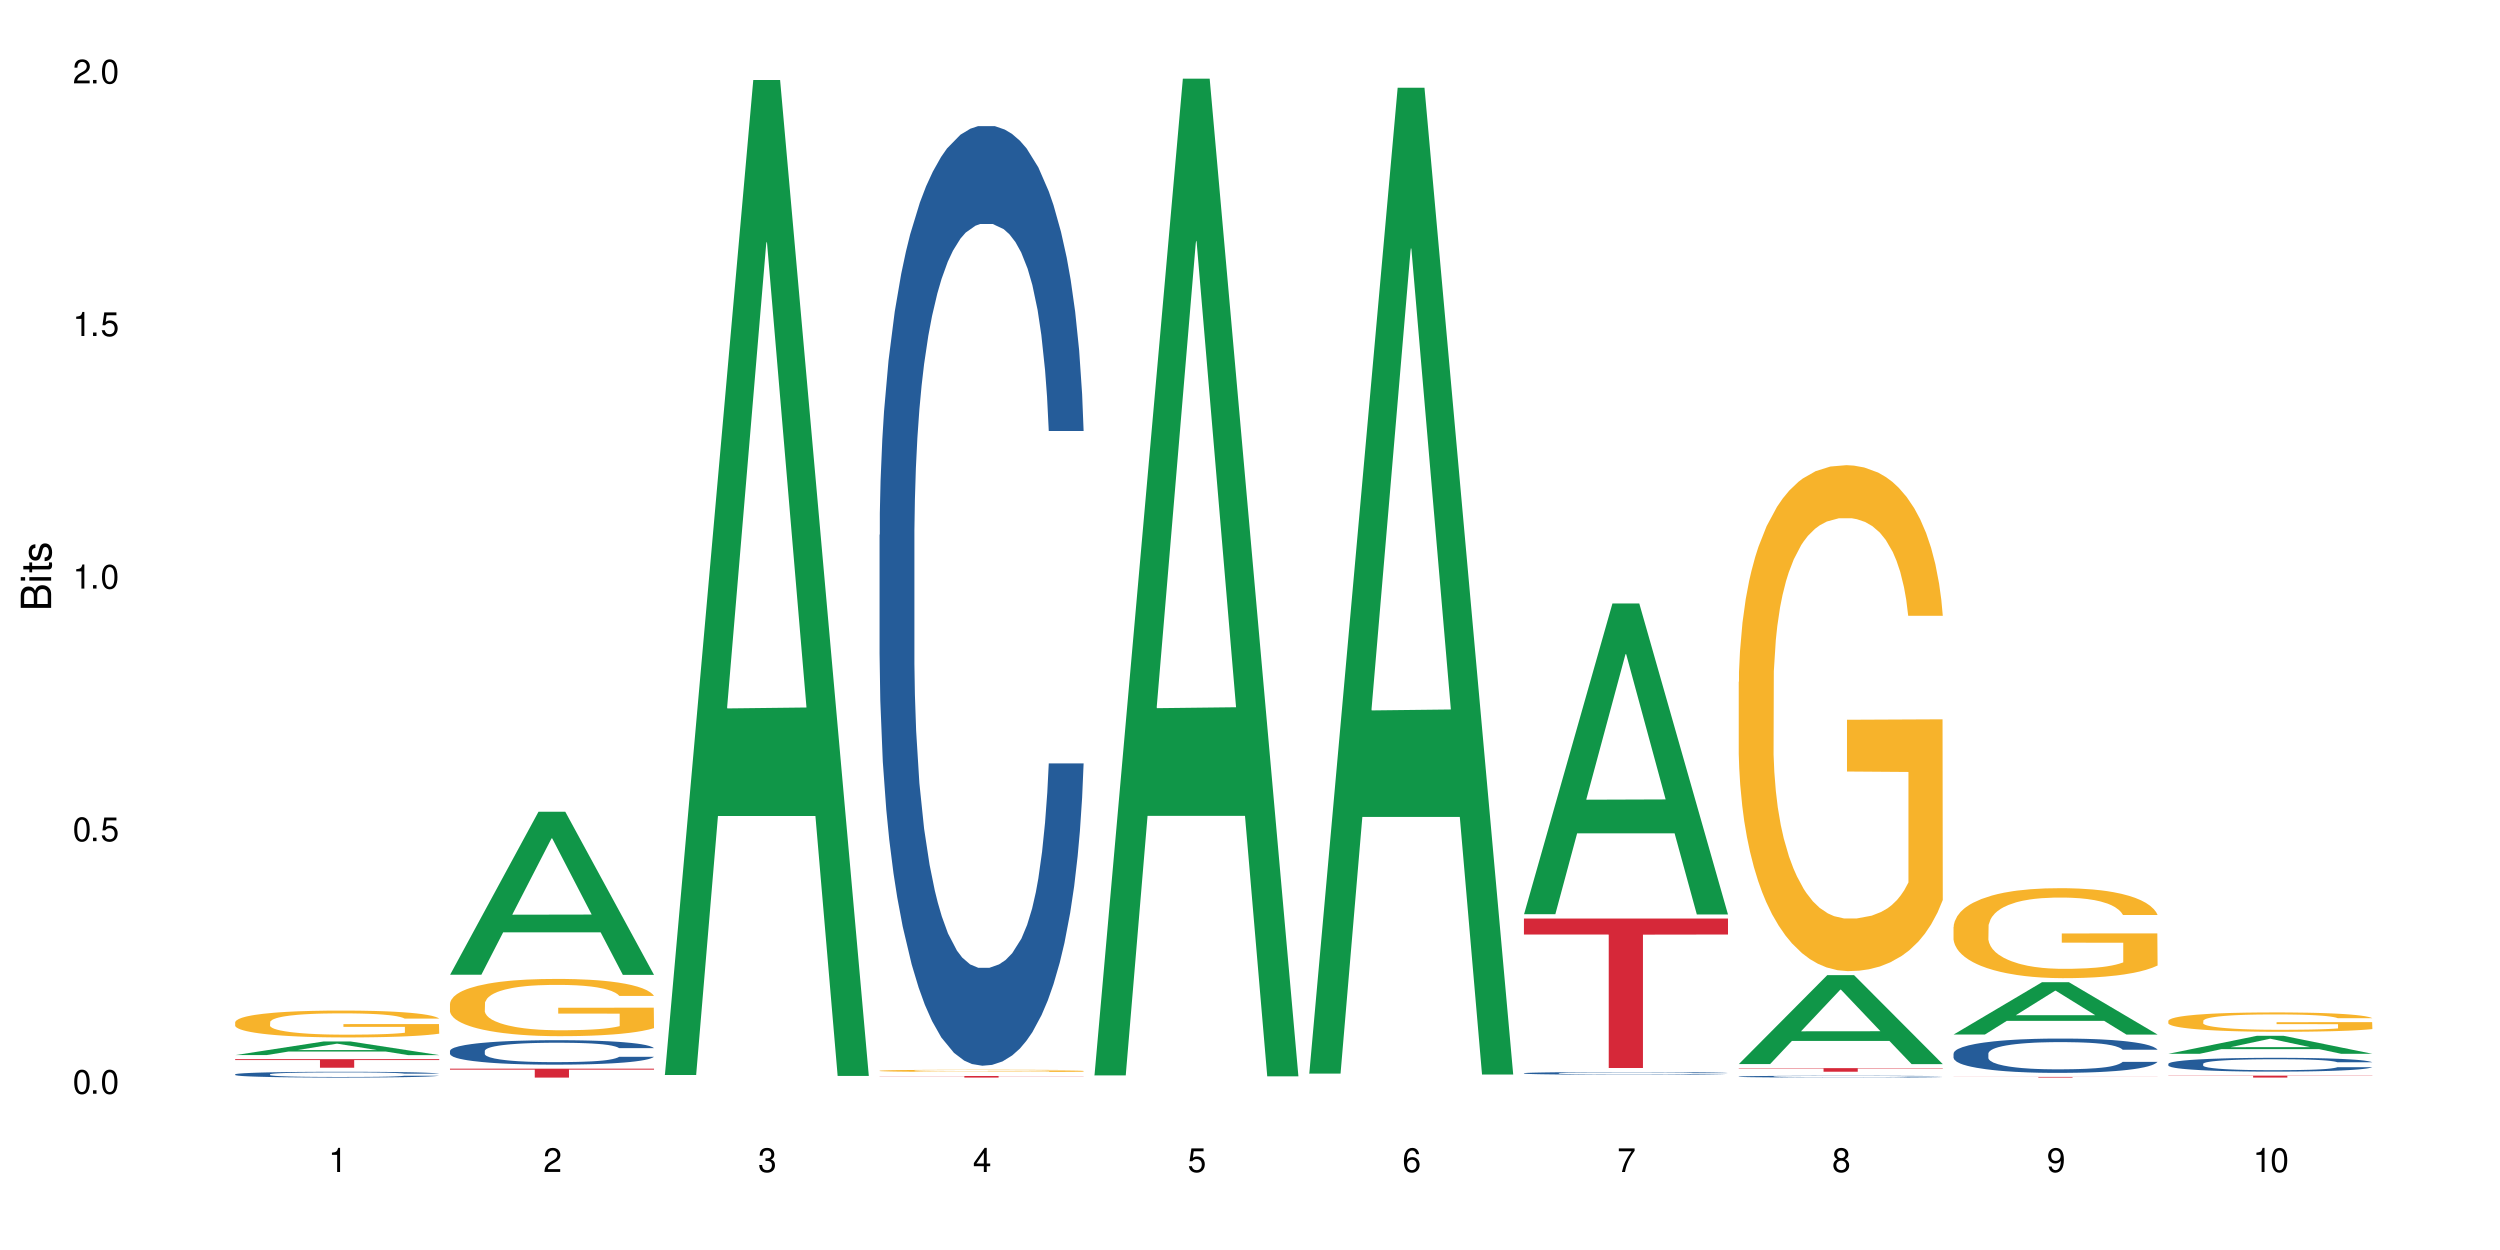
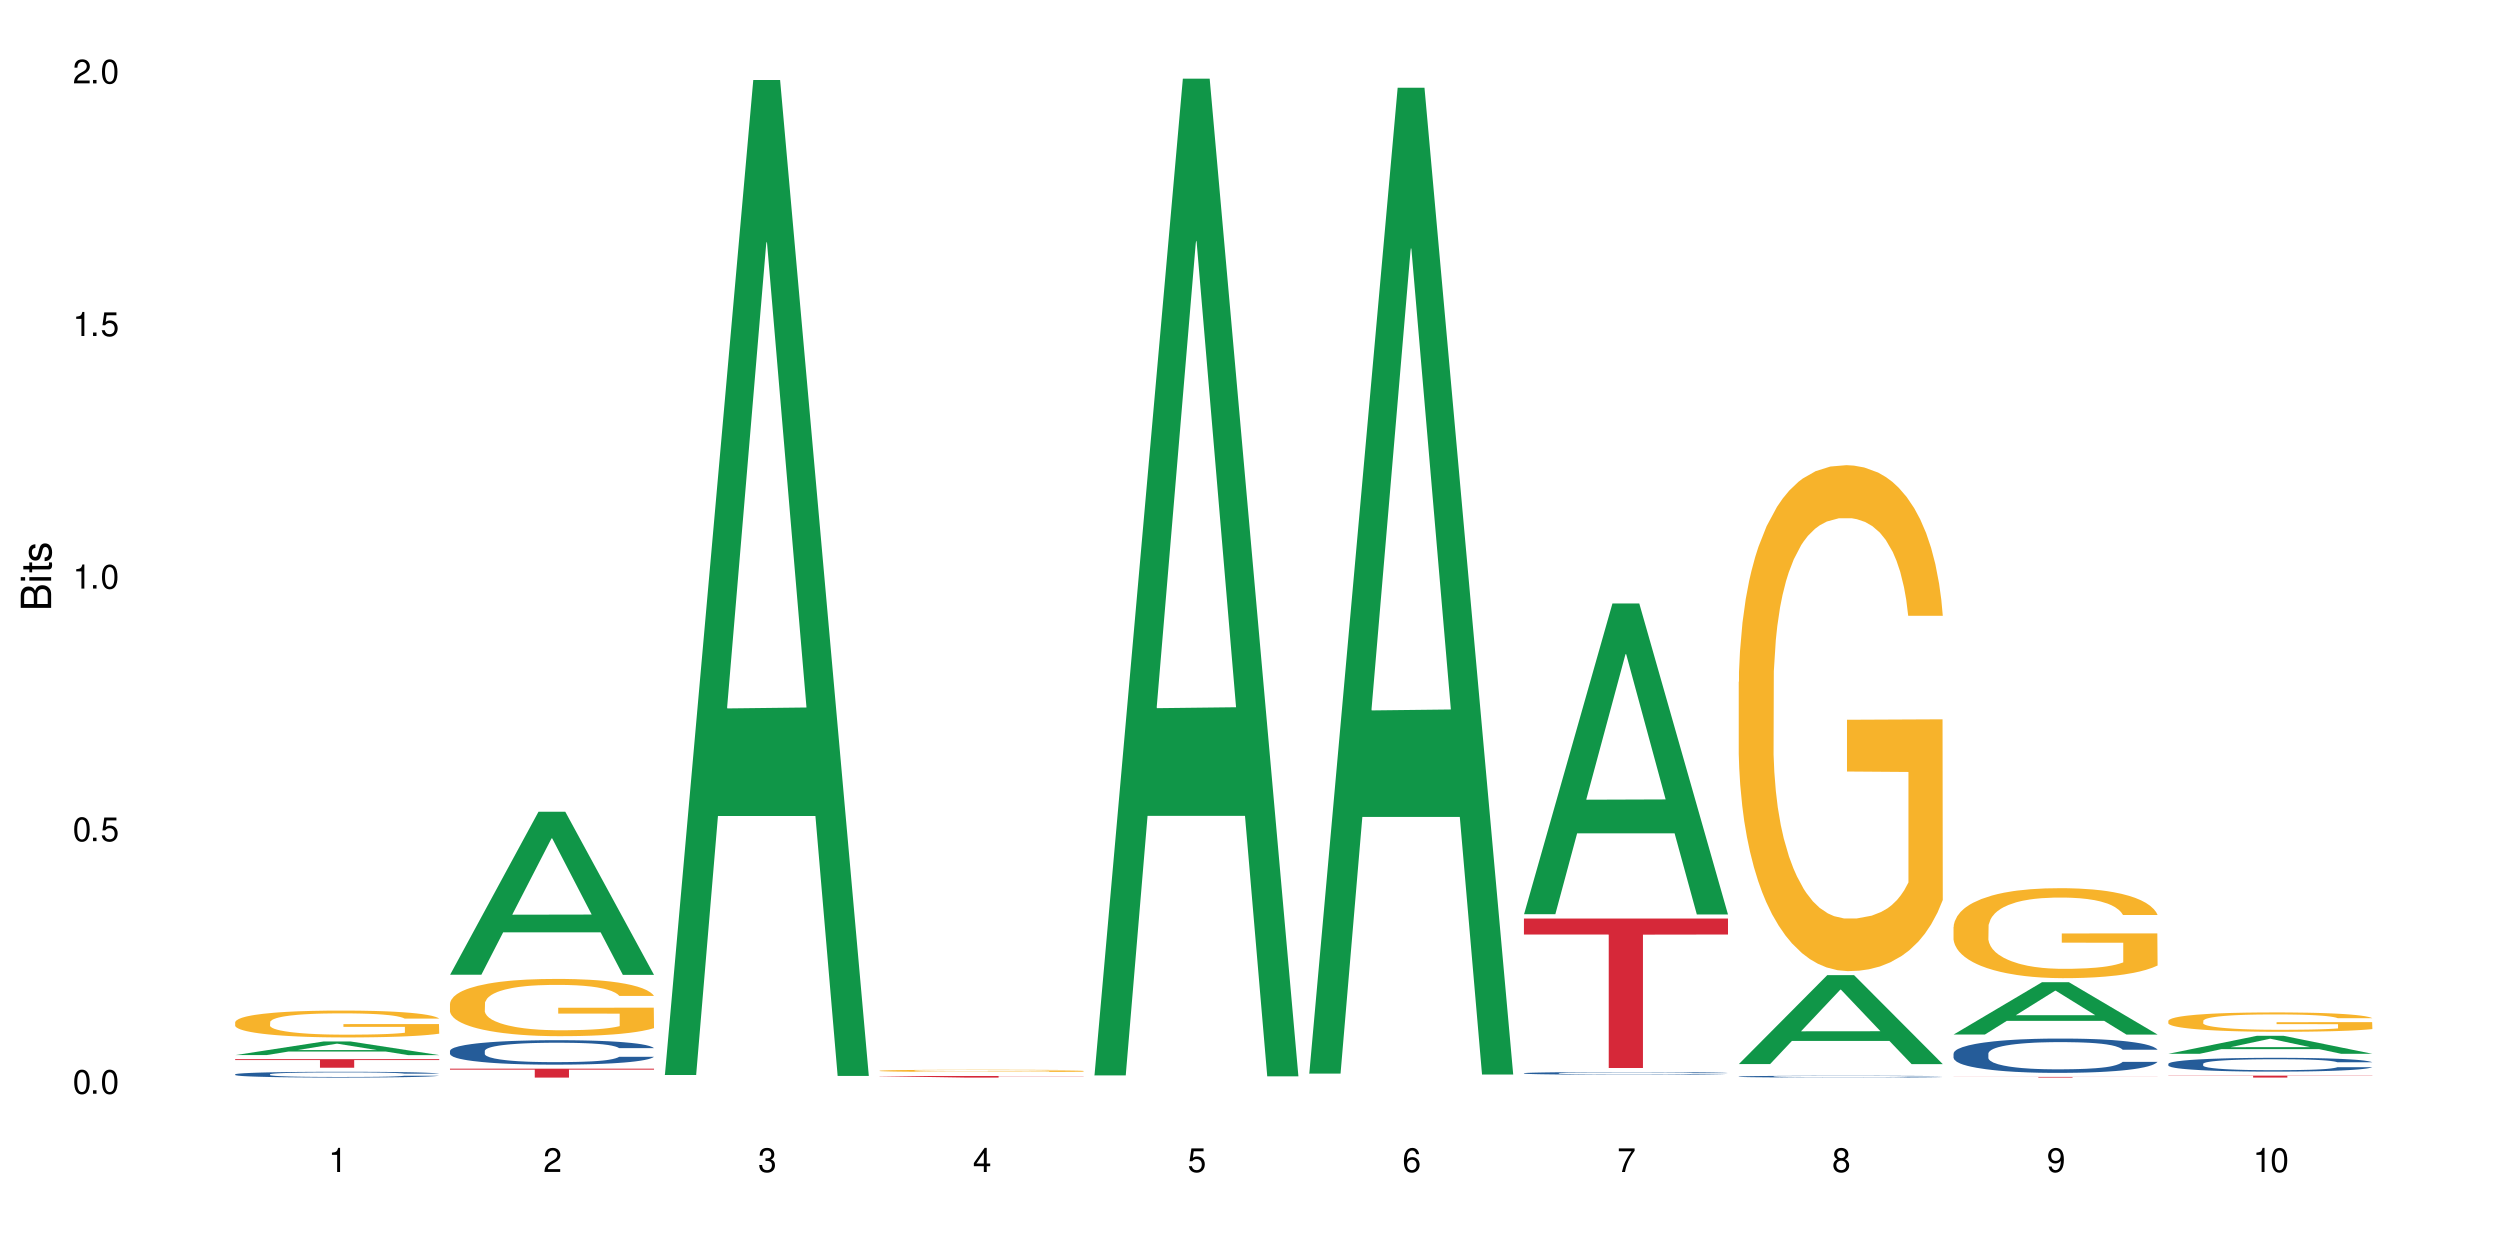
<svg xmlns="http://www.w3.org/2000/svg" xmlns:xlink="http://www.w3.org/1999/xlink" width="720" height="360" viewBox="0 0 720 360">
  <defs>
    <g>
      <g id="glyph-0-0">
</g>
      <g id="glyph-0-1">
        <path d="M 2.641 -6.938 C 2 -6.938 1.422 -6.656 1.078 -6.172 C 0.641 -5.562 0.406 -4.641 0.406 -3.359 C 0.406 -1.016 1.188 0.219 2.641 0.219 C 4.078 0.219 4.859 -1.016 4.859 -3.297 C 4.859 -4.641 4.656 -5.547 4.203 -6.172 C 3.844 -6.656 3.281 -6.938 2.641 -6.938 Z M 2.641 -6.188 C 3.547 -6.188 4 -5.25 4 -3.375 C 4 -1.406 3.562 -0.484 2.625 -0.484 C 1.734 -0.484 1.281 -1.438 1.281 -3.344 C 1.281 -5.25 1.734 -6.188 2.641 -6.188 Z M 2.641 -6.188 " />
      </g>
      <g id="glyph-0-2">
        <path d="M 1.828 -1 L 0.828 -1 L 0.828 0 L 1.828 0 Z M 1.828 -1 " />
      </g>
      <g id="glyph-0-3">
        <path d="M 4.562 -6.797 L 1.062 -6.797 L 0.547 -3.094 L 1.328 -3.094 C 1.719 -3.562 2.047 -3.734 2.578 -3.734 C 3.484 -3.734 4.062 -3.109 4.062 -2.094 C 4.062 -1.125 3.484 -0.531 2.578 -0.531 C 1.828 -0.531 1.375 -0.906 1.188 -1.672 L 0.328 -1.672 C 0.453 -1.109 0.547 -0.844 0.75 -0.594 C 1.125 -0.078 1.828 0.219 2.594 0.219 C 3.969 0.219 4.922 -0.781 4.922 -2.219 C 4.922 -3.562 4.031 -4.484 2.719 -4.484 C 2.25 -4.484 1.859 -4.359 1.469 -4.062 L 1.734 -5.969 L 4.562 -5.969 Z M 4.562 -6.797 " />
      </g>
      <g id="glyph-0-4">
        <path d="M 2.484 -4.938 L 2.484 0 L 3.328 0 L 3.328 -6.938 L 2.766 -6.938 C 2.469 -5.875 2.281 -5.734 0.984 -5.562 L 0.984 -4.938 Z M 2.484 -4.938 " />
      </g>
      <g id="glyph-0-5">
        <path d="M 4.859 -0.828 L 1.281 -0.828 C 1.359 -1.406 1.672 -1.781 2.5 -2.281 L 3.469 -2.828 C 4.406 -3.344 4.906 -4.062 4.906 -4.906 C 4.906 -5.484 4.672 -6.031 4.266 -6.406 C 3.859 -6.766 3.375 -6.938 2.719 -6.938 C 1.859 -6.938 1.219 -6.625 0.844 -6.031 C 0.609 -5.672 0.5 -5.234 0.484 -4.531 L 1.328 -4.531 C 1.359 -5.016 1.406 -5.281 1.531 -5.516 C 1.75 -5.938 2.188 -6.203 2.703 -6.203 C 3.469 -6.203 4.031 -5.641 4.031 -4.891 C 4.031 -4.344 3.719 -3.859 3.125 -3.516 L 2.234 -3 C 0.812 -2.172 0.406 -1.531 0.328 -0.016 L 4.859 -0.016 Z M 4.859 -0.828 " />
      </g>
      <g id="glyph-0-6">
        <path d="M 2.125 -3.188 L 2.578 -3.188 C 3.5 -3.188 3.984 -2.766 3.984 -1.922 C 3.984 -1.062 3.469 -0.531 2.594 -0.531 C 1.656 -0.531 1.203 -1 1.156 -2.016 L 0.312 -2.016 C 0.344 -1.453 0.438 -1.094 0.609 -0.781 C 0.953 -0.109 1.625 0.219 2.547 0.219 C 3.953 0.219 4.859 -0.625 4.859 -1.938 C 4.859 -2.828 4.516 -3.297 3.703 -3.594 C 4.344 -3.844 4.656 -4.328 4.656 -5.031 C 4.656 -6.219 3.875 -6.938 2.578 -6.938 C 1.203 -6.938 0.484 -6.172 0.453 -4.703 L 1.297 -4.703 C 1.312 -5.125 1.344 -5.359 1.453 -5.578 C 1.641 -5.969 2.062 -6.203 2.594 -6.203 C 3.344 -6.203 3.797 -5.75 3.797 -5 C 3.797 -4.516 3.609 -4.219 3.25 -4.047 C 3.016 -3.953 2.703 -3.922 2.125 -3.906 Z M 2.125 -3.188 " />
      </g>
      <g id="glyph-0-7">
        <path d="M 3.141 -1.672 L 3.141 0 L 3.984 0 L 3.984 -1.672 L 4.984 -1.672 L 4.984 -2.438 L 3.984 -2.438 L 3.984 -6.938 L 3.359 -6.938 L 0.266 -2.578 L 0.266 -1.672 Z M 3.141 -2.438 L 1 -2.438 L 3.141 -5.5 Z M 3.141 -2.438 " />
      </g>
      <g id="glyph-0-8">
        <path d="M 4.781 -5.125 C 4.609 -6.266 3.891 -6.938 2.844 -6.938 C 2.094 -6.938 1.422 -6.578 1.031 -5.953 C 0.594 -5.266 0.406 -4.422 0.406 -3.172 C 0.406 -2 0.578 -1.25 0.984 -0.641 C 1.359 -0.078 1.953 0.219 2.703 0.219 C 3.984 0.219 4.922 -0.75 4.922 -2.094 C 4.922 -3.375 4.062 -4.281 2.844 -4.281 C 2.172 -4.281 1.641 -4.031 1.281 -3.516 C 1.281 -5.234 1.828 -6.188 2.797 -6.188 C 3.391 -6.188 3.797 -5.797 3.938 -5.125 Z M 2.734 -3.531 C 3.547 -3.531 4.062 -2.953 4.062 -2.031 C 4.062 -1.156 3.484 -0.531 2.703 -0.531 C 1.922 -0.531 1.328 -1.188 1.328 -2.078 C 1.328 -2.938 1.906 -3.531 2.734 -3.531 Z M 2.734 -3.531 " />
      </g>
      <g id="glyph-0-9">
        <path d="M 4.984 -6.797 L 0.438 -6.797 L 0.438 -5.969 L 4.109 -5.969 C 2.5 -3.656 1.828 -2.234 1.328 0 L 2.219 0 C 2.594 -2.172 3.453 -4.047 4.984 -6.094 Z M 4.984 -6.797 " />
      </g>
      <g id="glyph-0-10">
        <path d="M 3.75 -3.656 C 4.469 -4.094 4.688 -4.438 4.688 -5.078 C 4.688 -6.172 3.844 -6.938 2.641 -6.938 C 1.438 -6.938 0.594 -6.172 0.594 -5.094 C 0.594 -4.438 0.812 -4.094 1.516 -3.656 C 0.734 -3.266 0.359 -2.703 0.359 -1.922 C 0.359 -0.656 1.281 0.219 2.641 0.219 C 3.984 0.219 4.922 -0.656 4.922 -1.922 C 4.922 -2.703 4.531 -3.266 3.75 -3.656 Z M 2.641 -6.188 C 3.359 -6.188 3.812 -5.75 3.812 -5.062 C 3.812 -4.406 3.344 -3.984 2.641 -3.984 C 1.922 -3.984 1.453 -4.406 1.453 -5.078 C 1.453 -5.75 1.922 -6.188 2.641 -6.188 Z M 2.641 -3.266 C 3.484 -3.266 4.062 -2.719 4.062 -1.906 C 4.062 -1.078 3.484 -0.531 2.625 -0.531 C 1.797 -0.531 1.219 -1.094 1.219 -1.906 C 1.219 -2.719 1.781 -3.266 2.641 -3.266 Z M 2.641 -3.266 " />
      </g>
      <g id="glyph-0-11">
        <path d="M 0.516 -1.578 C 0.672 -0.453 1.406 0.219 2.438 0.219 C 3.188 0.219 3.859 -0.141 4.266 -0.766 C 4.688 -1.453 4.891 -2.297 4.891 -3.547 C 4.891 -4.719 4.703 -5.453 4.312 -6.078 C 3.938 -6.641 3.344 -6.938 2.594 -6.938 C 1.297 -6.938 0.359 -5.969 0.359 -4.625 C 0.359 -3.344 1.234 -2.453 2.453 -2.453 C 3.094 -2.453 3.578 -2.672 4.016 -3.203 C 4 -1.484 3.469 -0.531 2.5 -0.531 C 1.906 -0.531 1.484 -0.906 1.359 -1.578 Z M 2.578 -6.203 C 3.375 -6.203 3.969 -5.531 3.969 -4.641 C 3.969 -3.797 3.391 -3.188 2.547 -3.188 C 1.734 -3.188 1.234 -3.766 1.234 -4.688 C 1.234 -5.562 1.797 -6.203 2.578 -6.203 Z M 2.578 -6.203 " />
      </g>
      <g id="glyph-1-0">
</g>
      <g id="glyph-1-1">
        <path d="M 0 -0.953 L 0 -4.891 C 0 -5.719 -0.234 -6.344 -0.734 -6.797 C -1.188 -7.234 -1.812 -7.469 -2.5 -7.469 C -3.547 -7.469 -4.188 -7 -4.625 -5.875 C -4.984 -6.688 -5.625 -7.094 -6.531 -7.094 C -7.172 -7.094 -7.734 -6.859 -8.141 -6.391 C -8.562 -5.922 -8.75 -5.344 -8.75 -4.5 L -8.75 -0.953 Z M -4.984 -2.062 L -7.766 -2.062 L -7.766 -4.219 C -7.766 -4.844 -7.688 -5.203 -7.453 -5.5 C -7.219 -5.812 -6.859 -5.969 -6.375 -5.969 C -5.891 -5.969 -5.531 -5.812 -5.297 -5.5 C -5.062 -5.203 -4.984 -4.844 -4.984 -4.219 Z M -0.984 -2.062 L -4 -2.062 L -4 -4.781 C -4 -5.766 -3.438 -6.359 -2.484 -6.359 C -1.547 -6.359 -0.984 -5.766 -0.984 -4.781 Z M -0.984 -2.062 " />
      </g>
      <g id="glyph-1-2">
        <path d="M -6.281 -1.797 L -6.281 -0.797 L 0 -0.797 L 0 -1.797 Z M -8.75 -1.797 L -8.75 -0.797 L -7.484 -0.797 L -7.484 -1.797 Z M -8.75 -1.797 " />
      </g>
      <g id="glyph-1-3">
        <path d="M -6.281 -3.047 L -6.281 -2.016 L -8.016 -2.016 L -8.016 -1.016 L -6.281 -1.016 L -6.281 -0.172 L -5.469 -0.172 L -5.469 -1.016 L -0.719 -1.016 C -0.078 -1.016 0.281 -1.453 0.281 -2.234 C 0.281 -2.5 0.25 -2.719 0.188 -3.047 L -0.641 -3.047 C -0.609 -2.906 -0.594 -2.766 -0.594 -2.562 C -0.594 -2.141 -0.719 -2.016 -1.156 -2.016 L -5.469 -2.016 L -5.469 -3.047 Z M -6.281 -3.047 " />
      </g>
      <g id="glyph-1-4">
        <path d="M -4.531 -5.25 C -5.766 -5.25 -6.469 -4.422 -6.469 -2.969 C -6.469 -1.516 -5.719 -0.562 -4.547 -0.562 C -3.562 -0.562 -3.094 -1.062 -2.734 -2.562 L -2.516 -3.484 C -2.344 -4.188 -2.094 -4.469 -1.641 -4.469 C -1.047 -4.469 -0.641 -3.875 -0.641 -3 C -0.641 -2.453 -0.797 -2 -1.062 -1.75 C -1.25 -1.594 -1.422 -1.531 -1.875 -1.469 L -1.875 -0.406 C -0.422 -0.453 0.281 -1.266 0.281 -2.922 C 0.281 -4.5 -0.5 -5.516 -1.719 -5.516 C -2.656 -5.516 -3.172 -4.984 -3.469 -3.734 L -3.703 -2.766 C -3.891 -1.953 -4.156 -1.609 -4.594 -1.609 C -5.188 -1.609 -5.547 -2.125 -5.547 -2.938 C -5.547 -3.75 -5.203 -4.172 -4.531 -4.203 Z M -4.531 -5.25 " />
      </g>
    </g>
  </defs>
  <rect x="-72" y="-36" width="864" height="432" fill="rgb(100%, 100%, 100%)" fill-opacity="1" />
  <path fill-rule="nonzero" fill="rgb(6.275%, 58.824%, 28.235%)" fill-opacity="1" d="M 67.73 303.867 L 67.793 303.867 L 93.223 299.941 L 100.945 299.941 L 126.5 303.871 L 117.52 303.871 L 111.117 302.848 L 83.051 302.848 L 76.773 303.867 L 67.73 303.867 L 85.75 302.422 L 108.543 302.418 L 97.176 300.586 L 97.051 300.582 L 96.926 300.594 L 85.688 302.418 L 85.75 302.422 Z M 67.73 303.867 " />
  <path fill-rule="nonzero" fill="rgb(14.51%, 36.078%, 60%)" fill-opacity="1" d="M 67.73 309.398 L 67.801 309.398 L 67.801 309.359 L 68.02 309.301 L 68.52 309.23 L 69.02 309.18 L 70.312 309.09 L 72.102 309.004 L 73.965 308.934 L 75.328 308.895 L 76.547 308.863 L 79.34 308.809 L 81.133 308.781 L 83.066 308.754 L 85.434 308.727 L 87.152 308.711 L 91.023 308.688 L 93.891 308.676 L 96.113 308.672 L 100.914 308.672 L 103.781 308.68 L 105.859 308.688 L 108.152 308.699 L 110.086 308.711 L 113.457 308.746 L 116.465 308.789 L 117.828 308.812 L 119.977 308.859 L 121.625 308.906 L 122.773 308.945 L 124.062 309.004 L 125.207 309.07 L 126.07 309.148 L 126.5 309.215 L 116.465 309.215 L 115.965 309.152 L 115.391 309.105 L 114.316 309.043 L 113.238 309 L 111.734 308.953 L 110.375 308.926 L 108.512 308.898 L 106.863 308.879 L 105.141 308.863 L 103.492 308.855 L 100.34 308.848 L 96.684 308.848 L 95.324 308.852 L 92.527 308.863 L 91.023 308.871 L 88.871 308.895 L 87.367 308.914 L 85.578 308.945 L 84.359 308.969 L 82.852 309.012 L 81.777 309.043 L 80.559 309.094 L 79.844 309.133 L 79.199 309.176 L 78.625 309.227 L 78.195 309.281 L 77.906 309.336 L 77.766 309.391 L 77.766 309.629 L 77.906 309.684 L 78.266 309.746 L 79.199 309.84 L 80.559 309.922 L 82.137 309.984 L 83.641 310.031 L 84.5 310.051 L 85.648 310.074 L 87.441 310.105 L 90.02 310.137 L 91.523 310.148 L 93.816 310.16 L 96.184 310.168 L 99.336 310.168 L 102.133 310.16 L 103.996 310.152 L 105.93 310.141 L 108.582 310.117 L 110.23 310.09 L 111.664 310.062 L 112.738 310.031 L 113.457 310.008 L 114.531 309.961 L 115.391 309.91 L 116.035 309.855 L 116.465 309.805 L 126.5 309.805 L 126.07 309.863 L 125.422 309.926 L 124.777 309.969 L 123.777 310.023 L 122.629 310.07 L 120.98 310.121 L 119.617 310.156 L 117.828 310.195 L 116.18 310.227 L 114.387 310.25 L 111.734 310.281 L 110.016 310.297 L 108.152 310.309 L 105.93 310.324 L 103.137 310.332 L 100.125 310.34 L 94.32 310.34 L 92.098 310.332 L 89.16 310.316 L 85.504 310.289 L 82.852 310.262 L 80.773 310.234 L 78.984 310.203 L 76.977 310.16 L 74.395 310.094 L 72.82 310.043 L 71.746 310 L 70.527 309.941 L 69.664 309.887 L 68.664 309.801 L 67.945 309.691 L 67.73 309.609 Z M 67.73 309.398 " />
  <path fill-rule="nonzero" fill="rgb(96.863%, 70.196%, 16.863%)" fill-opacity="1" d="M 67.73 294.359 L 67.801 294.352 L 67.801 294.211 L 68.09 293.895 L 68.805 293.453 L 69.738 293.094 L 70.742 292.812 L 71.387 292.664 L 72.461 292.449 L 73.395 292.293 L 75.758 291.977 L 78.77 291.68 L 80.418 291.551 L 82.281 291.434 L 84.93 291.297 L 86.148 291.246 L 89.875 291.137 L 94.105 291.062 L 98.762 291.043 L 100.914 291.051 L 103.852 291.078 L 107.863 291.156 L 110.16 291.227 L 111.949 291.297 L 113.812 291.391 L 116.105 291.531 L 118.258 291.699 L 119.977 291.871 L 121.695 292.082 L 123.129 292.309 L 124.348 292.555 L 125.422 292.852 L 126.07 293.102 L 126.5 293.348 L 116.535 293.348 L 115.965 293.102 L 115.32 292.91 L 114.242 292.676 L 113.168 292.508 L 112.094 292.371 L 110.086 292.188 L 108.367 292.074 L 106.215 291.977 L 104.137 291.914 L 101.773 291.871 L 100.34 291.855 L 96.543 291.855 L 93.102 291.906 L 91.094 291.961 L 89.66 292.02 L 87.656 292.125 L 86.438 292.211 L 85.719 292.266 L 83.57 292.484 L 82.137 292.684 L 81.348 292.816 L 80.344 293.031 L 79.629 293.223 L 78.84 293.504 L 78.41 293.715 L 77.836 294.195 L 77.766 295.469 L 77.98 295.738 L 78.41 296.027 L 78.984 296.285 L 79.844 296.551 L 80.703 296.758 L 82.207 297.031 L 83.496 297.219 L 84.5 297.336 L 86.438 297.527 L 87.227 297.59 L 89.09 297.719 L 91.023 297.816 L 93.387 297.902 L 95.18 297.945 L 98.047 297.98 L 101.703 297.98 L 106 297.938 L 108.727 297.883 L 110.59 297.824 L 111.809 297.777 L 113.312 297.699 L 114.387 297.629 L 115.391 297.551 L 116.609 297.43 L 116.609 295.738 L 98.906 295.73 L 98.906 294.941 L 126.426 294.934 L 126.5 297.699 L 124.992 297.891 L 123.129 298.074 L 121.34 298.215 L 119.477 298.336 L 116.824 298.469 L 114.672 298.555 L 111.375 298.652 L 108.367 298.715 L 105.215 298.758 L 102.418 298.781 L 99.121 298.785 L 96.184 298.773 L 93.031 298.73 L 90.52 298.672 L 88.227 298.602 L 85.934 298.512 L 83.066 298.363 L 81.203 298.242 L 79.27 298.094 L 77.336 297.918 L 75.613 297.727 L 74.469 297.578 L 73.32 297.406 L 72.102 297.195 L 70.957 296.957 L 70.098 296.734 L 69.309 296.488 L 68.734 296.254 L 68.16 295.938 L 67.875 295.684 L 67.73 295.465 Z M 67.73 294.359 " />
  <path fill-rule="nonzero" fill="rgb(83.922%, 15.686%, 22.353%)" fill-opacity="1" d="M 67.73 305.027 L 126.5 305.027 L 126.5 305.293 L 102.008 305.297 L 102.008 307.516 L 92.152 307.516 L 92.152 305.301 L 92.008 305.293 L 67.73 305.293 Z M 67.73 305.027 " />
  <path fill-rule="nonzero" fill="rgb(6.275%, 58.824%, 28.235%)" fill-opacity="1" d="M 129.594 280.727 L 129.656 280.684 L 155.082 233.789 L 162.805 233.789 L 188.359 280.77 L 179.383 280.77 L 172.977 268.508 L 144.91 268.508 L 138.633 280.727 L 129.594 280.727 L 147.613 263.434 L 170.402 263.391 L 159.039 241.465 L 158.914 241.422 L 158.789 241.555 L 147.547 263.391 L 147.613 263.434 Z M 129.594 280.727 " />
  <path fill-rule="nonzero" fill="rgb(14.51%, 36.078%, 60%)" fill-opacity="1" d="M 129.594 302.645 L 129.664 302.637 L 129.664 302.484 L 129.879 302.238 L 130.379 301.93 L 130.883 301.715 L 132.172 301.336 L 133.965 300.969 L 135.828 300.688 L 137.188 300.52 L 138.406 300.391 L 141.203 300.152 L 142.992 300.031 L 144.93 299.918 L 147.293 299.809 L 149.016 299.746 L 152.883 299.645 L 155.75 299.598 L 157.973 299.578 L 162.773 299.578 L 165.641 299.605 L 167.719 299.637 L 170.012 299.688 L 171.949 299.746 L 175.316 299.887 L 178.324 300.066 L 179.688 300.172 L 181.836 300.371 L 183.484 300.562 L 184.633 300.73 L 185.922 300.969 L 187.07 301.258 L 187.93 301.59 L 188.359 301.863 L 178.324 301.863 L 177.824 301.605 L 177.25 301.406 L 176.176 301.145 L 175.102 300.957 L 173.598 300.77 L 172.234 300.648 L 170.371 300.523 L 168.723 300.449 L 167.004 300.391 L 165.355 300.352 L 162.199 300.312 L 158.547 300.312 L 157.184 300.324 L 154.391 300.379 L 152.883 300.422 L 150.734 300.512 L 149.23 300.598 L 147.438 300.727 L 146.219 300.836 L 144.715 301 L 143.641 301.148 L 142.422 301.363 L 141.703 301.523 L 141.059 301.703 L 140.484 301.918 L 140.055 302.141 L 139.77 302.379 L 139.625 302.613 L 139.625 303.609 L 139.77 303.844 L 140.129 304.113 L 141.059 304.504 L 142.422 304.848 L 143.996 305.117 L 145.504 305.309 L 146.363 305.402 L 147.508 305.504 L 149.301 305.633 L 151.879 305.762 L 153.387 305.812 L 155.68 305.863 L 158.043 305.891 L 161.199 305.891 L 163.992 305.863 L 165.855 305.832 L 167.789 305.781 L 170.441 305.672 L 172.09 305.566 L 173.523 305.445 L 174.598 305.324 L 175.316 305.219 L 176.391 305.02 L 177.25 304.801 L 177.895 304.578 L 178.324 304.355 L 188.359 304.355 L 187.93 304.613 L 187.285 304.867 L 186.641 305.055 L 185.637 305.277 L 184.488 305.477 L 182.84 305.703 L 181.48 305.852 L 179.688 306.012 L 178.039 306.133 L 176.246 306.246 L 173.598 306.371 L 171.875 306.438 L 170.012 306.496 L 167.789 306.547 L 164.996 306.594 L 161.984 306.617 L 159.191 306.625 L 156.18 306.609 L 153.957 306.586 L 151.02 306.527 L 147.367 306.41 L 144.715 306.289 L 142.637 306.168 L 140.844 306.039 L 138.836 305.863 L 136.258 305.582 L 134.68 305.363 L 133.605 305.18 L 132.387 304.93 L 131.527 304.703 L 130.523 304.344 L 129.809 303.887 L 129.594 303.531 Z M 129.594 302.645 " />
  <path fill-rule="nonzero" fill="rgb(96.863%, 70.196%, 16.863%)" fill-opacity="1" d="M 129.594 288.992 L 129.664 288.977 L 129.664 288.676 L 129.949 287.996 L 130.668 287.062 L 131.598 286.297 L 132.602 285.691 L 133.246 285.375 L 134.32 284.926 L 135.254 284.594 L 137.617 283.914 L 140.629 283.281 L 142.277 283.012 L 144.141 282.754 L 146.793 282.469 L 148.012 282.363 L 151.738 282.121 L 155.965 281.973 L 160.625 281.926 L 162.773 281.941 L 165.711 282 L 169.727 282.168 L 172.02 282.316 L 173.812 282.469 L 175.676 282.664 L 177.969 282.965 L 180.117 283.328 L 181.836 283.688 L 183.559 284.141 L 184.992 284.621 L 186.211 285.148 L 187.285 285.781 L 187.93 286.309 L 188.359 286.836 L 178.398 286.836 L 177.824 286.309 L 177.18 285.902 L 176.105 285.406 L 175.031 285.043 L 173.953 284.758 L 171.949 284.367 L 170.227 284.125 L 168.078 283.914 L 166 283.777 L 163.633 283.688 L 162.199 283.66 L 158.402 283.66 L 154.961 283.766 L 152.957 283.883 L 151.523 284.004 L 149.516 284.23 L 148.297 284.41 L 147.582 284.531 L 145.43 285 L 143.996 285.422 L 143.207 285.707 L 142.207 286.16 L 141.488 286.566 L 140.699 287.168 L 140.27 287.621 L 139.695 288.645 L 139.625 291.355 L 139.84 291.93 L 140.27 292.547 L 140.844 293.09 L 141.703 293.664 L 142.562 294.098 L 144.07 294.688 L 145.359 295.078 L 146.363 295.336 L 148.297 295.742 L 149.086 295.879 L 150.949 296.148 L 152.883 296.359 L 155.25 296.539 L 157.039 296.629 L 159.906 296.707 L 163.562 296.707 L 167.863 296.617 L 170.586 296.496 L 172.449 296.375 L 173.668 296.27 L 175.172 296.102 L 176.246 295.953 L 177.25 295.785 L 178.469 295.531 L 178.469 291.93 L 160.766 291.914 L 160.766 290.227 L 188.289 290.211 L 188.359 296.102 L 186.855 296.512 L 184.992 296.902 L 183.199 297.203 L 181.336 297.457 L 178.684 297.746 L 176.535 297.926 L 173.238 298.137 L 170.227 298.273 L 167.074 298.363 L 164.277 298.406 L 160.984 298.422 L 158.043 298.395 L 154.891 298.301 L 152.383 298.184 L 150.09 298.031 L 147.797 297.836 L 144.93 297.52 L 143.066 297.262 L 141.129 296.945 L 139.195 296.57 L 137.477 296.164 L 136.328 295.848 L 135.184 295.484 L 133.965 295.035 L 132.816 294.52 L 131.957 294.055 L 131.168 293.527 L 130.594 293.031 L 130.023 292.352 L 129.734 291.809 L 129.594 291.344 Z M 129.594 288.992 " />
  <path fill-rule="nonzero" fill="rgb(83.922%, 15.686%, 22.353%)" fill-opacity="1" d="M 129.594 307.781 L 188.359 307.781 L 188.359 308.055 L 163.867 308.055 L 163.867 310.34 L 154.012 310.34 L 154.012 308.059 L 153.871 308.055 L 129.594 308.055 Z M 129.594 307.781 " />
  <path fill-rule="nonzero" fill="rgb(6.275%, 58.824%, 28.235%)" fill-opacity="1" d="M 191.453 309.605 L 191.516 309.34 L 216.945 23.035 L 224.668 23.035 L 250.219 309.875 L 241.242 309.875 L 234.84 235.004 L 206.773 235.004 L 200.492 309.605 L 191.453 309.605 L 209.473 204.027 L 232.266 203.758 L 220.898 69.902 L 220.773 69.633 L 220.648 70.438 L 209.41 203.758 L 209.473 204.027 Z M 191.453 309.605 " />
-   <path fill-rule="nonzero" fill="rgb(14.51%, 36.078%, 60%)" fill-opacity="1" d="M 253.312 154.066 L 253.387 153.816 L 253.387 147.883 L 253.602 138.48 L 254.102 126.609 L 254.605 118.445 L 255.895 103.852 L 257.684 89.75 L 259.547 78.867 L 260.91 72.438 L 262.129 67.488 L 264.922 58.336 L 266.715 53.637 L 268.652 49.434 L 271.016 45.227 L 272.734 42.754 L 276.605 38.797 L 279.473 37.062 L 281.695 36.32 L 286.496 36.32 L 289.363 37.312 L 291.441 38.547 L 293.734 40.527 L 295.668 42.754 L 299.039 48.195 L 302.047 55.121 L 303.41 59.078 L 305.559 66.746 L 307.207 74.168 L 308.355 80.598 L 309.645 89.75 L 310.793 100.883 L 311.652 113.5 L 312.082 124.133 L 302.047 124.133 L 301.547 114.238 L 300.973 106.57 L 299.898 96.43 L 298.824 89.258 L 297.316 82.082 L 295.957 77.383 L 294.094 72.684 L 292.445 69.715 L 290.723 67.488 L 289.074 66.004 L 285.922 64.52 L 282.266 64.52 L 280.906 65.016 L 278.109 66.996 L 276.605 68.727 L 274.457 72.188 L 272.949 75.406 L 271.16 80.352 L 269.941 84.559 L 268.434 90.988 L 267.359 96.676 L 266.141 104.84 L 265.426 111.023 L 264.781 117.949 L 264.207 126.113 L 263.777 134.77 L 263.492 143.922 L 263.348 152.828 L 263.348 191.168 L 263.492 200.074 L 263.848 210.461 L 264.781 225.551 L 266.141 238.66 L 267.719 249.051 L 269.223 256.473 L 270.082 259.934 L 271.23 263.891 L 273.023 268.84 L 275.602 273.785 L 277.105 275.766 L 279.402 277.746 L 281.766 278.734 L 284.918 278.734 L 287.715 277.746 L 289.578 276.508 L 291.512 274.527 L 294.164 270.324 L 295.812 266.367 L 297.246 261.668 L 298.32 256.965 L 299.039 253.008 L 300.113 245.34 L 300.973 236.93 L 301.617 228.273 L 302.047 219.863 L 312.082 219.863 L 311.652 229.758 L 311.008 239.402 L 310.363 246.578 L 309.359 255.234 L 308.211 262.902 L 306.562 271.562 L 305.203 277.25 L 303.41 283.434 L 301.762 288.133 L 299.969 292.34 L 297.316 297.285 L 295.598 299.758 L 293.734 301.984 L 291.512 303.965 L 288.719 305.695 L 285.707 306.688 L 282.914 306.934 L 279.902 306.438 L 277.68 305.449 L 274.742 303.223 L 271.086 298.77 L 268.434 294.07 L 266.355 289.371 L 264.566 284.422 L 262.559 277.746 L 259.98 266.859 L 258.402 258.449 L 257.328 251.523 L 256.109 241.879 L 255.25 233.219 L 254.246 219.367 L 253.527 201.805 L 253.312 188.199 Z M 253.312 154.066 " />
  <path fill-rule="nonzero" fill="rgb(96.863%, 70.196%, 16.863%)" fill-opacity="1" d="M 253.312 308.363 L 253.387 308.363 L 253.387 308.352 L 253.672 308.324 L 254.387 308.289 L 255.32 308.258 L 256.324 308.234 L 256.969 308.223 L 258.043 308.207 L 258.977 308.191 L 261.34 308.168 L 264.352 308.141 L 266 308.129 L 267.863 308.121 L 270.516 308.109 L 271.73 308.105 L 275.461 308.098 L 279.688 308.09 L 289.434 308.09 L 293.449 308.098 L 295.742 308.105 L 297.531 308.109 L 299.395 308.117 L 301.691 308.129 L 303.84 308.145 L 305.559 308.156 L 307.281 308.176 L 308.715 308.195 L 309.93 308.215 L 311.008 308.238 L 311.652 308.262 L 312.082 308.281 L 302.121 308.281 L 301.547 308.262 L 300.902 308.242 L 299.824 308.223 L 297.676 308.199 L 295.668 308.184 L 293.949 308.176 L 291.801 308.168 L 289.723 308.16 L 287.355 308.156 L 282.125 308.156 L 278.684 308.16 L 276.676 308.164 L 275.242 308.168 L 273.238 308.18 L 272.02 308.188 L 271.301 308.191 L 269.152 308.207 L 267.719 308.227 L 266.93 308.238 L 265.926 308.254 L 265.211 308.27 L 264.422 308.293 L 263.992 308.312 L 263.418 308.352 L 263.348 308.457 L 263.562 308.48 L 263.992 308.504 L 264.566 308.527 L 266.285 308.566 L 267.789 308.59 L 269.082 308.602 L 270.082 308.613 L 272.02 308.629 L 272.809 308.633 L 274.672 308.645 L 276.605 308.652 L 278.973 308.66 L 280.762 308.664 L 283.629 308.668 L 287.285 308.668 L 291.586 308.664 L 294.309 308.66 L 296.172 308.652 L 297.391 308.648 L 298.895 308.645 L 299.969 308.637 L 300.973 308.633 L 302.191 308.621 L 302.191 308.48 L 284.488 308.48 L 284.488 308.414 L 312.008 308.414 L 312.082 308.645 L 310.578 308.66 L 308.715 308.676 L 306.922 308.688 L 305.059 308.695 L 302.406 308.707 L 300.258 308.715 L 296.961 308.723 L 293.949 308.727 L 290.797 308.73 L 288 308.734 L 281.766 308.734 L 278.613 308.73 L 276.105 308.727 L 273.812 308.719 L 271.516 308.711 L 268.652 308.699 L 266.789 308.688 L 264.852 308.676 L 262.918 308.66 L 261.195 308.645 L 260.051 308.633 L 258.902 308.621 L 257.684 308.602 L 256.539 308.582 L 255.68 308.562 L 254.891 308.543 L 254.316 308.523 L 253.742 308.496 L 253.457 308.477 L 253.312 308.457 Z M 253.312 308.363 " />
-   <path fill-rule="nonzero" fill="rgb(83.922%, 15.686%, 22.353%)" fill-opacity="1" d="M 253.312 309.891 L 312.082 309.891 L 312.082 309.938 L 287.59 309.938 L 287.59 310.34 L 277.734 310.34 L 277.734 309.938 L 253.312 309.938 Z M 253.312 309.891 " />
+   <path fill-rule="nonzero" fill="rgb(83.922%, 15.686%, 22.353%)" fill-opacity="1" d="M 253.312 309.891 L 312.082 309.891 L 312.082 309.938 L 287.59 309.938 L 287.59 310.34 L 277.734 310.34 L 253.312 309.938 Z M 253.312 309.891 " />
  <path fill-rule="nonzero" fill="rgb(6.275%, 58.824%, 28.235%)" fill-opacity="1" d="M 315.176 309.711 L 315.238 309.441 L 340.664 22.652 L 348.387 22.652 L 373.941 309.98 L 364.965 309.98 L 358.559 234.977 L 330.496 234.977 L 324.215 309.711 L 315.176 309.711 L 333.195 203.953 L 355.984 203.684 L 344.621 69.598 L 344.496 69.328 L 344.371 70.137 L 333.133 203.684 L 333.195 203.953 Z M 315.176 309.711 " />
  <path fill-rule="nonzero" fill="rgb(6.275%, 58.824%, 28.235%)" fill-opacity="1" d="M 377.035 309.203 L 377.098 308.938 L 402.527 25.27 L 410.25 25.27 L 435.805 309.473 L 426.824 309.473 L 420.422 235.285 L 392.355 235.285 L 386.078 309.203 L 377.035 309.203 L 395.055 204.598 L 417.848 204.332 L 406.48 71.703 L 406.355 71.438 L 406.23 72.238 L 394.992 204.332 L 395.055 204.598 Z M 377.035 309.203 " />
  <path fill-rule="nonzero" fill="rgb(6.275%, 58.824%, 28.235%)" fill-opacity="1" d="M 438.895 263.293 L 438.957 263.207 L 464.387 173.789 L 472.109 173.789 L 497.664 263.375 L 488.688 263.375 L 482.281 239.992 L 454.215 239.992 L 447.938 263.293 L 438.895 263.293 L 456.914 230.316 L 479.707 230.234 L 468.344 188.426 L 468.219 188.34 L 468.09 188.594 L 456.852 230.234 L 456.914 230.316 Z M 438.895 263.293 " />
  <path fill-rule="nonzero" fill="rgb(14.51%, 36.078%, 60%)" fill-opacity="1" d="M 438.895 309.078 L 438.969 309.078 L 438.969 309.062 L 439.184 309.031 L 439.684 309 L 440.188 308.973 L 441.477 308.93 L 443.27 308.891 L 445.133 308.859 L 446.492 308.84 L 447.711 308.824 L 450.508 308.797 L 452.297 308.785 L 454.234 308.77 L 456.598 308.758 L 458.316 308.75 L 462.188 308.738 L 465.055 308.734 L 474.945 308.734 L 477.023 308.738 L 479.316 308.746 L 481.254 308.75 L 484.621 308.77 L 487.629 308.789 L 488.992 308.801 L 491.141 308.82 L 492.789 308.844 L 493.938 308.863 L 495.227 308.891 L 496.375 308.922 L 497.234 308.961 L 497.664 308.992 L 487.629 308.992 L 487.129 308.961 L 486.555 308.938 L 485.48 308.91 L 484.406 308.887 L 482.898 308.867 L 481.539 308.852 L 479.676 308.84 L 478.027 308.832 L 476.309 308.824 L 474.66 308.82 L 471.504 308.816 L 466.488 308.816 L 463.691 308.824 L 462.188 308.828 L 460.039 308.84 L 458.535 308.848 L 456.742 308.863 L 455.523 308.875 L 454.02 308.895 L 452.941 308.91 L 451.727 308.934 L 451.008 308.953 L 450.363 308.973 L 449.789 308.996 L 449.359 309.023 L 449.074 309.051 L 448.93 309.074 L 448.93 309.188 L 449.074 309.215 L 449.43 309.246 L 450.363 309.289 L 451.727 309.328 L 453.301 309.359 L 454.805 309.379 L 455.668 309.391 L 456.812 309.402 L 458.605 309.418 L 461.184 309.43 L 462.691 309.438 L 464.984 309.441 L 467.348 309.445 L 470.5 309.445 L 473.297 309.441 L 475.16 309.438 L 477.094 309.434 L 479.746 309.422 L 481.395 309.41 L 482.828 309.395 L 483.902 309.383 L 484.621 309.371 L 485.695 309.348 L 486.555 309.324 L 487.199 309.297 L 487.629 309.273 L 497.664 309.273 L 497.234 309.301 L 496.59 309.328 L 495.945 309.352 L 494.941 309.375 L 493.793 309.398 L 492.145 309.426 L 490.785 309.441 L 488.992 309.461 L 487.344 309.473 L 485.551 309.484 L 482.898 309.5 L 481.18 309.508 L 479.316 309.512 L 477.094 309.52 L 474.301 309.523 L 471.289 309.527 L 465.484 309.527 L 463.262 309.523 L 460.324 309.516 L 456.668 309.504 L 454.02 309.492 L 451.941 309.477 L 450.148 309.461 L 448.141 309.441 L 445.562 309.41 L 443.984 309.387 L 442.91 309.367 L 441.691 309.336 L 440.832 309.312 L 439.828 309.27 L 439.109 309.219 L 438.895 309.18 Z M 438.895 309.078 " />
  <path fill-rule="nonzero" fill="rgb(83.922%, 15.686%, 22.353%)" fill-opacity="1" d="M 438.895 264.531 L 497.664 264.531 L 497.664 269.141 L 473.172 269.18 L 473.172 307.578 L 463.316 307.578 L 463.316 269.219 L 463.176 269.141 L 438.895 269.141 Z M 438.895 264.531 " />
  <path fill-rule="nonzero" fill="rgb(6.275%, 58.824%, 28.235%)" fill-opacity="1" d="M 500.758 306.449 L 500.82 306.426 L 526.25 280.844 L 533.973 280.844 L 559.523 306.473 L 550.547 306.473 L 544.141 299.781 L 516.078 299.781 L 509.797 306.449 L 500.758 306.449 L 518.777 297.016 L 541.566 296.992 L 530.203 285.031 L 530.078 285.004 L 529.953 285.078 L 518.715 296.992 L 518.777 297.016 Z M 500.758 306.449 " />
  <path fill-rule="nonzero" fill="rgb(14.51%, 36.078%, 60%)" fill-opacity="1" d="M 500.758 310.043 L 500.828 310.043 L 500.828 310.031 L 501.043 310.012 L 501.547 309.988 L 502.047 309.973 L 503.336 309.945 L 505.129 309.918 L 506.992 309.895 L 508.355 309.883 L 509.57 309.875 L 512.367 309.855 L 514.16 309.848 L 516.094 309.84 L 518.461 309.828 L 520.18 309.824 L 524.051 309.816 L 526.914 309.812 L 536.805 309.812 L 538.883 309.816 L 541.18 309.82 L 543.113 309.824 L 546.48 309.836 L 549.492 309.848 L 550.852 309.855 L 553.004 309.871 L 554.652 309.887 L 555.797 309.898 L 557.09 309.918 L 558.234 309.938 L 559.094 309.965 L 559.523 309.984 L 549.492 309.984 L 548.988 309.965 L 548.418 309.949 L 547.34 309.93 L 546.266 309.914 L 544.762 309.902 L 543.398 309.891 L 541.535 309.883 L 539.887 309.879 L 538.168 309.875 L 536.52 309.871 L 533.367 309.867 L 528.348 309.867 L 525.555 309.871 L 524.051 309.875 L 521.898 309.883 L 520.395 309.887 L 518.602 309.898 L 517.383 309.906 L 515.879 309.918 L 514.805 309.93 L 513.586 309.945 L 512.867 309.957 L 512.223 309.973 L 511.652 309.988 L 511.219 310.004 L 510.934 310.023 L 510.789 310.039 L 510.789 310.113 L 510.934 310.133 L 511.293 310.152 L 512.223 310.184 L 513.586 310.207 L 515.164 310.227 L 516.668 310.242 L 517.527 310.25 L 518.676 310.258 L 520.465 310.266 L 523.047 310.277 L 524.551 310.281 L 526.844 310.285 L 535.156 310.285 L 537.02 310.281 L 538.957 310.277 L 541.609 310.27 L 543.258 310.262 L 544.691 310.254 L 545.766 310.242 L 546.48 310.234 L 547.555 310.219 L 548.418 310.203 L 549.062 310.188 L 549.492 310.172 L 559.523 310.172 L 559.094 310.191 L 558.449 310.211 L 557.805 310.223 L 556.801 310.238 L 555.656 310.254 L 554.008 310.273 L 552.645 310.281 L 550.852 310.297 L 549.203 310.305 L 547.414 310.312 L 544.762 310.32 L 543.043 310.328 L 541.18 310.332 L 538.957 310.336 L 536.16 310.34 L 525.125 310.34 L 522.188 310.332 L 518.531 310.324 L 515.879 310.316 L 513.801 310.305 L 512.008 310.297 L 510.004 310.285 L 507.422 310.262 L 505.844 310.246 L 504.77 310.234 L 503.551 310.215 L 502.691 310.195 L 501.688 310.168 L 500.973 310.137 L 500.758 310.109 Z M 500.758 310.043 " />
  <path fill-rule="nonzero" fill="rgb(96.863%, 70.196%, 16.863%)" fill-opacity="1" d="M 500.758 196.379 L 500.828 196.246 L 500.828 193.586 L 501.117 187.594 L 501.832 179.344 L 502.766 172.559 L 503.766 167.234 L 504.414 164.441 L 505.488 160.449 L 506.418 157.52 L 508.785 151.531 L 511.793 145.941 L 513.441 143.547 L 515.305 141.285 L 517.957 138.754 L 519.176 137.824 L 522.902 135.695 L 527.133 134.363 L 531.789 133.965 L 533.938 134.098 L 536.879 134.629 L 540.891 136.094 L 543.184 137.426 L 544.977 138.754 L 546.84 140.484 L 549.133 143.148 L 551.281 146.34 L 553.004 149.535 L 554.723 153.527 L 556.156 157.785 L 557.375 162.445 L 558.449 168.031 L 559.094 172.691 L 559.523 177.348 L 549.562 177.348 L 548.988 172.691 L 548.344 169.098 L 547.27 164.707 L 546.195 161.512 L 545.121 158.984 L 543.113 155.523 L 541.395 153.395 L 539.242 151.531 L 537.164 150.332 L 534.801 149.535 L 533.367 149.27 L 529.566 149.27 L 526.129 150.199 L 524.121 151.266 L 522.688 152.328 L 520.68 154.324 L 519.461 155.922 L 518.746 156.988 L 516.598 161.113 L 515.164 164.84 L 514.375 167.367 L 513.371 171.359 L 512.652 174.953 L 511.867 180.277 L 511.438 184.27 L 510.863 193.316 L 510.789 217.273 L 511.004 222.328 L 511.438 227.785 L 512.008 232.578 L 512.867 237.633 L 513.73 241.492 L 515.234 246.684 L 516.523 250.145 L 517.527 252.406 L 519.461 256 L 520.25 257.195 L 522.113 259.59 L 524.051 261.453 L 526.414 263.051 L 528.207 263.852 L 531.074 264.516 L 534.727 264.516 L 539.027 263.719 L 541.75 262.652 L 543.613 261.586 L 544.832 260.656 L 546.34 259.191 L 547.414 257.863 L 548.418 256.398 L 549.633 254.137 L 549.633 222.328 L 531.934 222.195 L 531.934 207.293 L 559.453 207.16 L 559.523 259.191 L 558.02 262.785 L 556.156 266.246 L 554.363 268.906 L 552.5 271.168 L 549.852 273.699 L 547.699 275.297 L 544.402 277.156 L 541.395 278.355 L 538.238 279.156 L 535.445 279.555 L 532.148 279.688 L 529.211 279.422 L 526.055 278.621 L 523.547 277.559 L 521.254 276.227 L 518.961 274.496 L 516.094 271.703 L 514.23 269.441 L 512.297 266.645 L 510.359 263.316 L 508.641 259.727 L 507.492 256.93 L 506.348 253.734 L 505.129 249.742 L 503.98 245.219 L 503.121 241.094 L 502.332 236.438 L 501.762 232.043 L 501.188 226.055 L 500.902 221.266 L 500.758 217.141 Z M 500.758 196.379 " />
-   <path fill-rule="nonzero" fill="rgb(83.922%, 15.686%, 22.353%)" fill-opacity="1" d="M 500.758 307.629 L 559.523 307.629 L 559.523 307.738 L 535.031 307.738 L 535.031 308.656 L 525.18 308.656 L 525.18 307.742 L 525.035 307.738 L 500.758 307.738 Z M 500.758 307.629 " />
  <path fill-rule="nonzero" fill="rgb(6.275%, 58.824%, 28.235%)" fill-opacity="1" d="M 562.617 297.941 L 562.68 297.926 L 588.109 282.867 L 595.832 282.867 L 621.387 297.957 L 612.406 297.957 L 606.004 294.016 L 577.938 294.016 L 571.66 297.941 L 562.617 297.941 L 580.637 292.387 L 603.43 292.375 L 592.066 285.332 L 591.938 285.32 L 591.812 285.363 L 580.574 292.375 L 580.637 292.387 Z M 562.617 297.941 " />
  <path fill-rule="nonzero" fill="rgb(14.51%, 36.078%, 60%)" fill-opacity="1" d="M 562.617 303.41 L 562.691 303.402 L 562.691 303.184 L 562.906 302.84 L 563.406 302.406 L 563.906 302.109 L 565.199 301.578 L 566.988 301.062 L 568.852 300.664 L 570.215 300.43 L 571.434 300.25 L 574.227 299.914 L 576.02 299.742 L 577.953 299.59 L 580.32 299.438 L 582.039 299.344 L 585.91 299.203 L 588.777 299.137 L 591 299.109 L 595.801 299.109 L 598.668 299.148 L 600.746 299.191 L 603.039 299.266 L 604.973 299.344 L 608.344 299.543 L 611.352 299.797 L 612.715 299.941 L 614.863 300.223 L 616.512 300.492 L 617.66 300.727 L 618.949 301.062 L 620.098 301.469 L 620.957 301.93 L 621.387 302.316 L 611.352 302.316 L 610.852 301.957 L 610.277 301.676 L 609.203 301.305 L 608.129 301.043 L 606.621 300.781 L 605.262 300.609 L 603.398 300.438 L 601.75 300.328 L 600.027 300.25 L 598.379 300.195 L 595.227 300.141 L 591.57 300.141 L 590.211 300.16 L 587.414 300.23 L 585.91 300.293 L 583.762 300.422 L 582.254 300.539 L 580.465 300.719 L 579.246 300.871 L 577.738 301.105 L 576.664 301.312 L 575.445 301.613 L 574.73 301.84 L 574.086 302.09 L 573.512 302.391 L 573.082 302.707 L 572.793 303.039 L 572.652 303.363 L 572.652 304.766 L 572.793 305.09 L 573.152 305.469 L 574.086 306.02 L 575.445 306.5 L 577.023 306.879 L 578.527 307.148 L 579.387 307.273 L 580.535 307.418 L 582.328 307.602 L 584.906 307.781 L 586.41 307.852 L 588.707 307.926 L 591.07 307.961 L 594.223 307.961 L 597.02 307.926 L 598.883 307.879 L 600.816 307.809 L 603.469 307.652 L 605.117 307.508 L 606.551 307.34 L 607.625 307.168 L 608.344 307.023 L 609.418 306.742 L 610.277 306.434 L 610.922 306.117 L 611.352 305.812 L 621.387 305.812 L 620.957 306.172 L 620.312 306.523 L 619.664 306.789 L 618.664 307.102 L 617.516 307.383 L 615.867 307.699 L 614.504 307.906 L 612.715 308.133 L 611.066 308.305 L 609.273 308.457 L 606.621 308.637 L 604.902 308.73 L 603.039 308.809 L 600.816 308.883 L 598.023 308.945 L 595.012 308.98 L 592.219 308.992 L 589.207 308.973 L 586.984 308.938 L 584.047 308.855 L 580.391 308.691 L 577.738 308.52 L 575.66 308.348 L 573.871 308.168 L 571.863 307.926 L 569.281 307.527 L 567.707 307.219 L 566.633 306.969 L 565.414 306.617 L 564.555 306.301 L 563.551 305.793 L 562.832 305.152 L 562.617 304.656 Z M 562.617 303.41 " />
  <path fill-rule="nonzero" fill="rgb(96.863%, 70.196%, 16.863%)" fill-opacity="1" d="M 562.617 266.895 L 562.691 266.871 L 562.691 266.398 L 562.977 265.332 L 563.691 263.863 L 564.625 262.656 L 565.629 261.711 L 566.273 261.215 L 567.348 260.504 L 568.281 259.984 L 570.645 258.918 L 573.656 257.922 L 575.305 257.496 L 577.168 257.094 L 579.816 256.645 L 581.035 256.48 L 584.762 256.102 L 588.992 255.863 L 593.648 255.793 L 595.801 255.816 L 598.738 255.91 L 602.754 256.172 L 605.047 256.41 L 606.836 256.645 L 608.699 256.953 L 610.992 257.426 L 613.145 257.996 L 614.863 258.562 L 616.586 259.273 L 618.016 260.031 L 619.234 260.859 L 620.312 261.852 L 620.957 262.68 L 621.387 263.512 L 611.426 263.512 L 610.852 262.68 L 610.207 262.043 L 609.129 261.262 L 608.055 260.691 L 606.98 260.242 L 604.973 259.629 L 603.254 259.25 L 601.105 258.918 L 599.023 258.703 L 596.66 258.562 L 595.227 258.516 L 591.43 258.516 L 587.988 258.68 L 585.98 258.871 L 584.547 259.059 L 582.543 259.414 L 581.324 259.699 L 580.605 259.887 L 578.457 260.621 L 577.023 261.285 L 576.234 261.734 L 575.23 262.445 L 574.516 263.082 L 573.727 264.031 L 573.297 264.742 L 572.723 266.352 L 572.652 270.609 L 572.867 271.512 L 573.297 272.48 L 573.871 273.332 L 574.73 274.234 L 575.59 274.918 L 577.094 275.844 L 578.387 276.457 L 579.387 276.859 L 581.324 277.5 L 582.113 277.711 L 583.977 278.141 L 585.91 278.469 L 588.273 278.754 L 590.066 278.895 L 592.934 279.016 L 596.59 279.016 L 600.891 278.871 L 603.613 278.684 L 605.477 278.492 L 606.695 278.328 L 608.199 278.066 L 609.273 277.832 L 610.277 277.57 L 611.496 277.168 L 611.496 271.512 L 593.793 271.488 L 593.793 268.836 L 621.312 268.812 L 621.387 278.066 L 619.879 278.707 L 618.016 279.324 L 616.227 279.797 L 614.363 280.199 L 611.711 280.648 L 609.559 280.934 L 606.266 281.262 L 603.254 281.477 L 600.102 281.617 L 597.305 281.691 L 594.008 281.715 L 591.07 281.664 L 587.918 281.523 L 585.41 281.336 L 583.113 281.098 L 580.82 280.789 L 577.953 280.293 L 576.09 279.891 L 574.156 279.395 L 572.223 278.801 L 570.5 278.164 L 569.355 277.664 L 568.207 277.098 L 566.988 276.387 L 565.844 275.582 L 564.984 274.848 L 564.195 274.02 L 563.621 273.238 L 563.047 272.172 L 562.762 271.32 L 562.617 270.586 Z M 562.617 266.895 " />
  <path fill-rule="nonzero" fill="rgb(83.922%, 15.686%, 22.353%)" fill-opacity="1" d="M 562.617 310.145 L 621.387 310.145 L 621.387 310.168 L 596.895 310.168 L 596.895 310.34 L 587.039 310.34 L 587.039 310.168 L 562.617 310.168 Z M 562.617 310.145 " />
  <path fill-rule="nonzero" fill="rgb(6.275%, 58.824%, 28.235%)" fill-opacity="1" d="M 624.48 303.492 L 624.543 303.484 L 649.969 298.316 L 657.691 298.316 L 683.246 303.496 L 674.27 303.496 L 667.863 302.145 L 639.797 302.145 L 633.52 303.492 L 624.48 303.492 L 642.5 301.586 L 665.289 301.578 L 653.926 299.164 L 653.801 299.156 L 653.676 299.172 L 642.438 301.578 L 642.5 301.586 Z M 624.48 303.492 " />
  <path fill-rule="nonzero" fill="rgb(14.51%, 36.078%, 60%)" fill-opacity="1" d="M 624.48 306.383 L 624.551 306.379 L 624.551 306.289 L 624.766 306.152 L 625.266 305.977 L 625.77 305.859 L 627.059 305.645 L 628.852 305.438 L 630.715 305.277 L 632.074 305.184 L 633.293 305.109 L 636.09 304.973 L 637.879 304.906 L 639.816 304.844 L 642.18 304.781 L 643.902 304.746 L 647.77 304.688 L 650.637 304.66 L 652.859 304.652 L 657.66 304.652 L 660.527 304.664 L 662.605 304.684 L 664.898 304.711 L 666.836 304.746 L 670.203 304.824 L 673.215 304.926 L 674.574 304.984 L 676.727 305.098 L 678.375 305.207 L 679.52 305.301 L 680.809 305.438 L 681.957 305.602 L 682.816 305.785 L 683.246 305.941 L 673.215 305.941 L 672.711 305.797 L 672.137 305.684 L 671.062 305.535 L 669.988 305.43 L 668.484 305.324 L 667.121 305.254 L 665.258 305.184 L 663.609 305.141 L 661.891 305.109 L 660.242 305.086 L 657.086 305.066 L 653.434 305.066 L 652.07 305.074 L 649.277 305.102 L 647.77 305.129 L 645.621 305.18 L 644.117 305.227 L 642.324 305.297 L 641.105 305.359 L 639.602 305.453 L 638.527 305.539 L 637.309 305.656 L 636.59 305.75 L 635.945 305.852 L 635.371 305.969 L 634.941 306.098 L 634.656 306.23 L 634.512 306.363 L 634.512 306.926 L 634.656 307.059 L 635.016 307.211 L 635.945 307.434 L 637.309 307.625 L 638.883 307.777 L 640.391 307.887 L 641.25 307.938 L 642.395 307.996 L 644.188 308.066 L 646.766 308.141 L 648.273 308.168 L 650.566 308.199 L 652.93 308.215 L 656.086 308.215 L 658.879 308.199 L 660.742 308.18 L 662.68 308.152 L 665.328 308.09 L 666.977 308.031 L 668.41 307.961 L 669.488 307.895 L 670.203 307.836 L 671.277 307.723 L 672.137 307.598 L 672.781 307.473 L 673.215 307.348 L 683.246 307.348 L 682.816 307.492 L 682.172 307.637 L 681.527 307.742 L 680.523 307.867 L 679.375 307.98 L 677.727 308.109 L 676.367 308.191 L 674.574 308.281 L 672.926 308.352 L 671.133 308.414 L 668.484 308.484 L 666.762 308.523 L 664.898 308.555 L 662.68 308.586 L 659.883 308.609 L 656.871 308.625 L 654.078 308.629 L 651.066 308.621 L 648.848 308.605 L 645.906 308.574 L 642.254 308.508 L 639.602 308.438 L 637.523 308.371 L 635.73 308.297 L 633.723 308.199 L 631.145 308.039 L 629.566 307.914 L 628.492 307.812 L 627.273 307.672 L 626.414 307.543 L 625.41 307.34 L 624.695 307.082 L 624.48 306.883 Z M 624.48 306.383 " />
  <path fill-rule="nonzero" fill="rgb(96.863%, 70.196%, 16.863%)" fill-opacity="1" d="M 624.48 293.969 L 624.551 293.961 L 624.551 293.859 L 624.836 293.629 L 625.555 293.312 L 626.484 293.055 L 627.488 292.852 L 628.133 292.742 L 629.207 292.59 L 630.141 292.477 L 632.504 292.246 L 635.516 292.035 L 637.164 291.941 L 639.027 291.855 L 641.68 291.758 L 642.898 291.723 L 646.625 291.641 L 650.852 291.59 L 655.512 291.574 L 657.66 291.578 L 660.598 291.602 L 664.613 291.656 L 666.906 291.707 L 668.699 291.758 L 670.562 291.824 L 672.855 291.926 L 675.004 292.047 L 676.727 292.172 L 678.445 292.324 L 679.879 292.488 L 681.098 292.664 L 682.172 292.879 L 682.816 293.059 L 683.246 293.238 L 673.285 293.238 L 672.711 293.059 L 672.066 292.922 L 670.992 292.754 L 669.918 292.629 L 668.84 292.535 L 666.836 292.402 L 665.113 292.32 L 662.965 292.246 L 660.887 292.203 L 658.52 292.172 L 657.086 292.16 L 653.289 292.16 L 649.848 292.195 L 647.844 292.238 L 646.41 292.277 L 644.402 292.355 L 643.184 292.414 L 642.469 292.457 L 640.316 292.613 L 638.883 292.758 L 638.098 292.855 L 637.094 293.008 L 636.375 293.145 L 635.586 293.348 L 635.156 293.504 L 634.586 293.848 L 634.512 294.77 L 634.727 294.961 L 635.156 295.172 L 635.73 295.355 L 636.59 295.547 L 637.449 295.695 L 638.957 295.895 L 640.246 296.027 L 641.25 296.113 L 643.184 296.254 L 643.973 296.297 L 645.836 296.391 L 647.77 296.461 L 650.137 296.523 L 651.926 296.555 L 654.793 296.578 L 658.449 296.578 L 662.75 296.547 L 665.473 296.508 L 667.336 296.465 L 668.555 296.43 L 670.059 296.375 L 671.133 296.324 L 672.137 296.27 L 673.355 296.18 L 673.355 294.961 L 655.656 294.957 L 655.656 294.387 L 683.176 294.379 L 683.246 296.375 L 681.742 296.512 L 679.879 296.645 L 678.086 296.746 L 676.223 296.836 L 673.57 296.93 L 671.422 296.992 L 668.125 297.062 L 665.113 297.109 L 661.961 297.141 L 659.168 297.156 L 655.871 297.16 L 652.93 297.152 L 649.777 297.121 L 647.27 297.078 L 644.977 297.027 L 642.684 296.961 L 639.816 296.855 L 637.953 296.77 L 636.016 296.66 L 634.082 296.531 L 632.363 296.395 L 631.215 296.289 L 630.07 296.164 L 628.852 296.012 L 627.703 295.84 L 626.844 295.68 L 626.055 295.504 L 625.48 295.336 L 624.91 295.105 L 624.621 294.922 L 624.48 294.762 Z M 624.48 293.969 " />
  <path fill-rule="nonzero" fill="rgb(83.922%, 15.686%, 22.353%)" fill-opacity="1" d="M 624.48 309.781 L 683.246 309.781 L 683.246 309.844 L 658.754 309.844 L 658.754 310.34 L 648.898 310.34 L 648.898 309.844 L 624.48 309.844 Z M 624.48 309.781 " />
  <g fill="rgb(0%, 0%, 0%)" fill-opacity="1">
    <use xlink:href="#glyph-0-1" x="20.965" y="314.993" />
    <use xlink:href="#glyph-0-2" x="25.965" y="314.993" />
    <use xlink:href="#glyph-0-1" x="28.965" y="314.993" />
  </g>
  <g fill="rgb(0%, 0%, 0%)" fill-opacity="1">
    <use xlink:href="#glyph-0-1" x="20.965" y="242.251" />
    <use xlink:href="#glyph-0-2" x="25.965" y="242.251" />
    <use xlink:href="#glyph-0-3" x="28.965" y="242.251" />
  </g>
  <g fill="rgb(0%, 0%, 0%)" fill-opacity="1">
    <use xlink:href="#glyph-0-4" x="20.965" y="169.509" />
    <use xlink:href="#glyph-0-2" x="25.965" y="169.509" />
    <use xlink:href="#glyph-0-1" x="28.965" y="169.509" />
  </g>
  <g fill="rgb(0%, 0%, 0%)" fill-opacity="1">
    <use xlink:href="#glyph-0-4" x="20.965" y="96.767" />
    <use xlink:href="#glyph-0-2" x="25.965" y="96.767" />
    <use xlink:href="#glyph-0-3" x="28.965" y="96.767" />
  </g>
  <g fill="rgb(0%, 0%, 0%)" fill-opacity="1">
    <use xlink:href="#glyph-0-5" x="20.965" y="24.024" />
    <use xlink:href="#glyph-0-2" x="25.965" y="24.024" />
    <use xlink:href="#glyph-0-1" x="28.965" y="24.024" />
  </g>
  <g fill="rgb(0%, 0%, 0%)" fill-opacity="1">
    <use xlink:href="#glyph-0-4" x="94.613" y="337.532" />
  </g>
  <g fill="rgb(0%, 0%, 0%)" fill-opacity="1">
    <use xlink:href="#glyph-0-5" x="156.477" y="337.532" />
  </g>
  <g fill="rgb(0%, 0%, 0%)" fill-opacity="1">
    <use xlink:href="#glyph-0-6" x="218.336" y="337.532" />
  </g>
  <g fill="rgb(0%, 0%, 0%)" fill-opacity="1">
    <use xlink:href="#glyph-0-7" x="280.199" y="337.532" />
  </g>
  <g fill="rgb(0%, 0%, 0%)" fill-opacity="1">
    <use xlink:href="#glyph-0-3" x="342.059" y="337.532" />
  </g>
  <g fill="rgb(0%, 0%, 0%)" fill-opacity="1">
    <use xlink:href="#glyph-0-8" x="403.918" y="337.532" />
  </g>
  <g fill="rgb(0%, 0%, 0%)" fill-opacity="1">
    <use xlink:href="#glyph-0-9" x="465.781" y="337.532" />
  </g>
  <g fill="rgb(0%, 0%, 0%)" fill-opacity="1">
    <use xlink:href="#glyph-0-10" x="527.641" y="337.532" />
  </g>
  <g fill="rgb(0%, 0%, 0%)" fill-opacity="1">
    <use xlink:href="#glyph-0-11" x="589.5" y="337.532" />
  </g>
  <g fill="rgb(0%, 0%, 0%)" fill-opacity="1">
    <use xlink:href="#glyph-0-4" x="648.863" y="337.532" />
    <use xlink:href="#glyph-0-1" x="653.863" y="337.532" />
  </g>
  <g fill="rgb(0%, 0%, 0%)" fill-opacity="1">
    <use xlink:href="#glyph-1-1" x="14.725" y="176.012" />
    <use xlink:href="#glyph-1-2" x="14.725" y="168.012" />
    <use xlink:href="#glyph-1-3" x="14.725" y="165.012" />
    <use xlink:href="#glyph-1-4" x="14.725" y="162.012" />
  </g>
</svg>